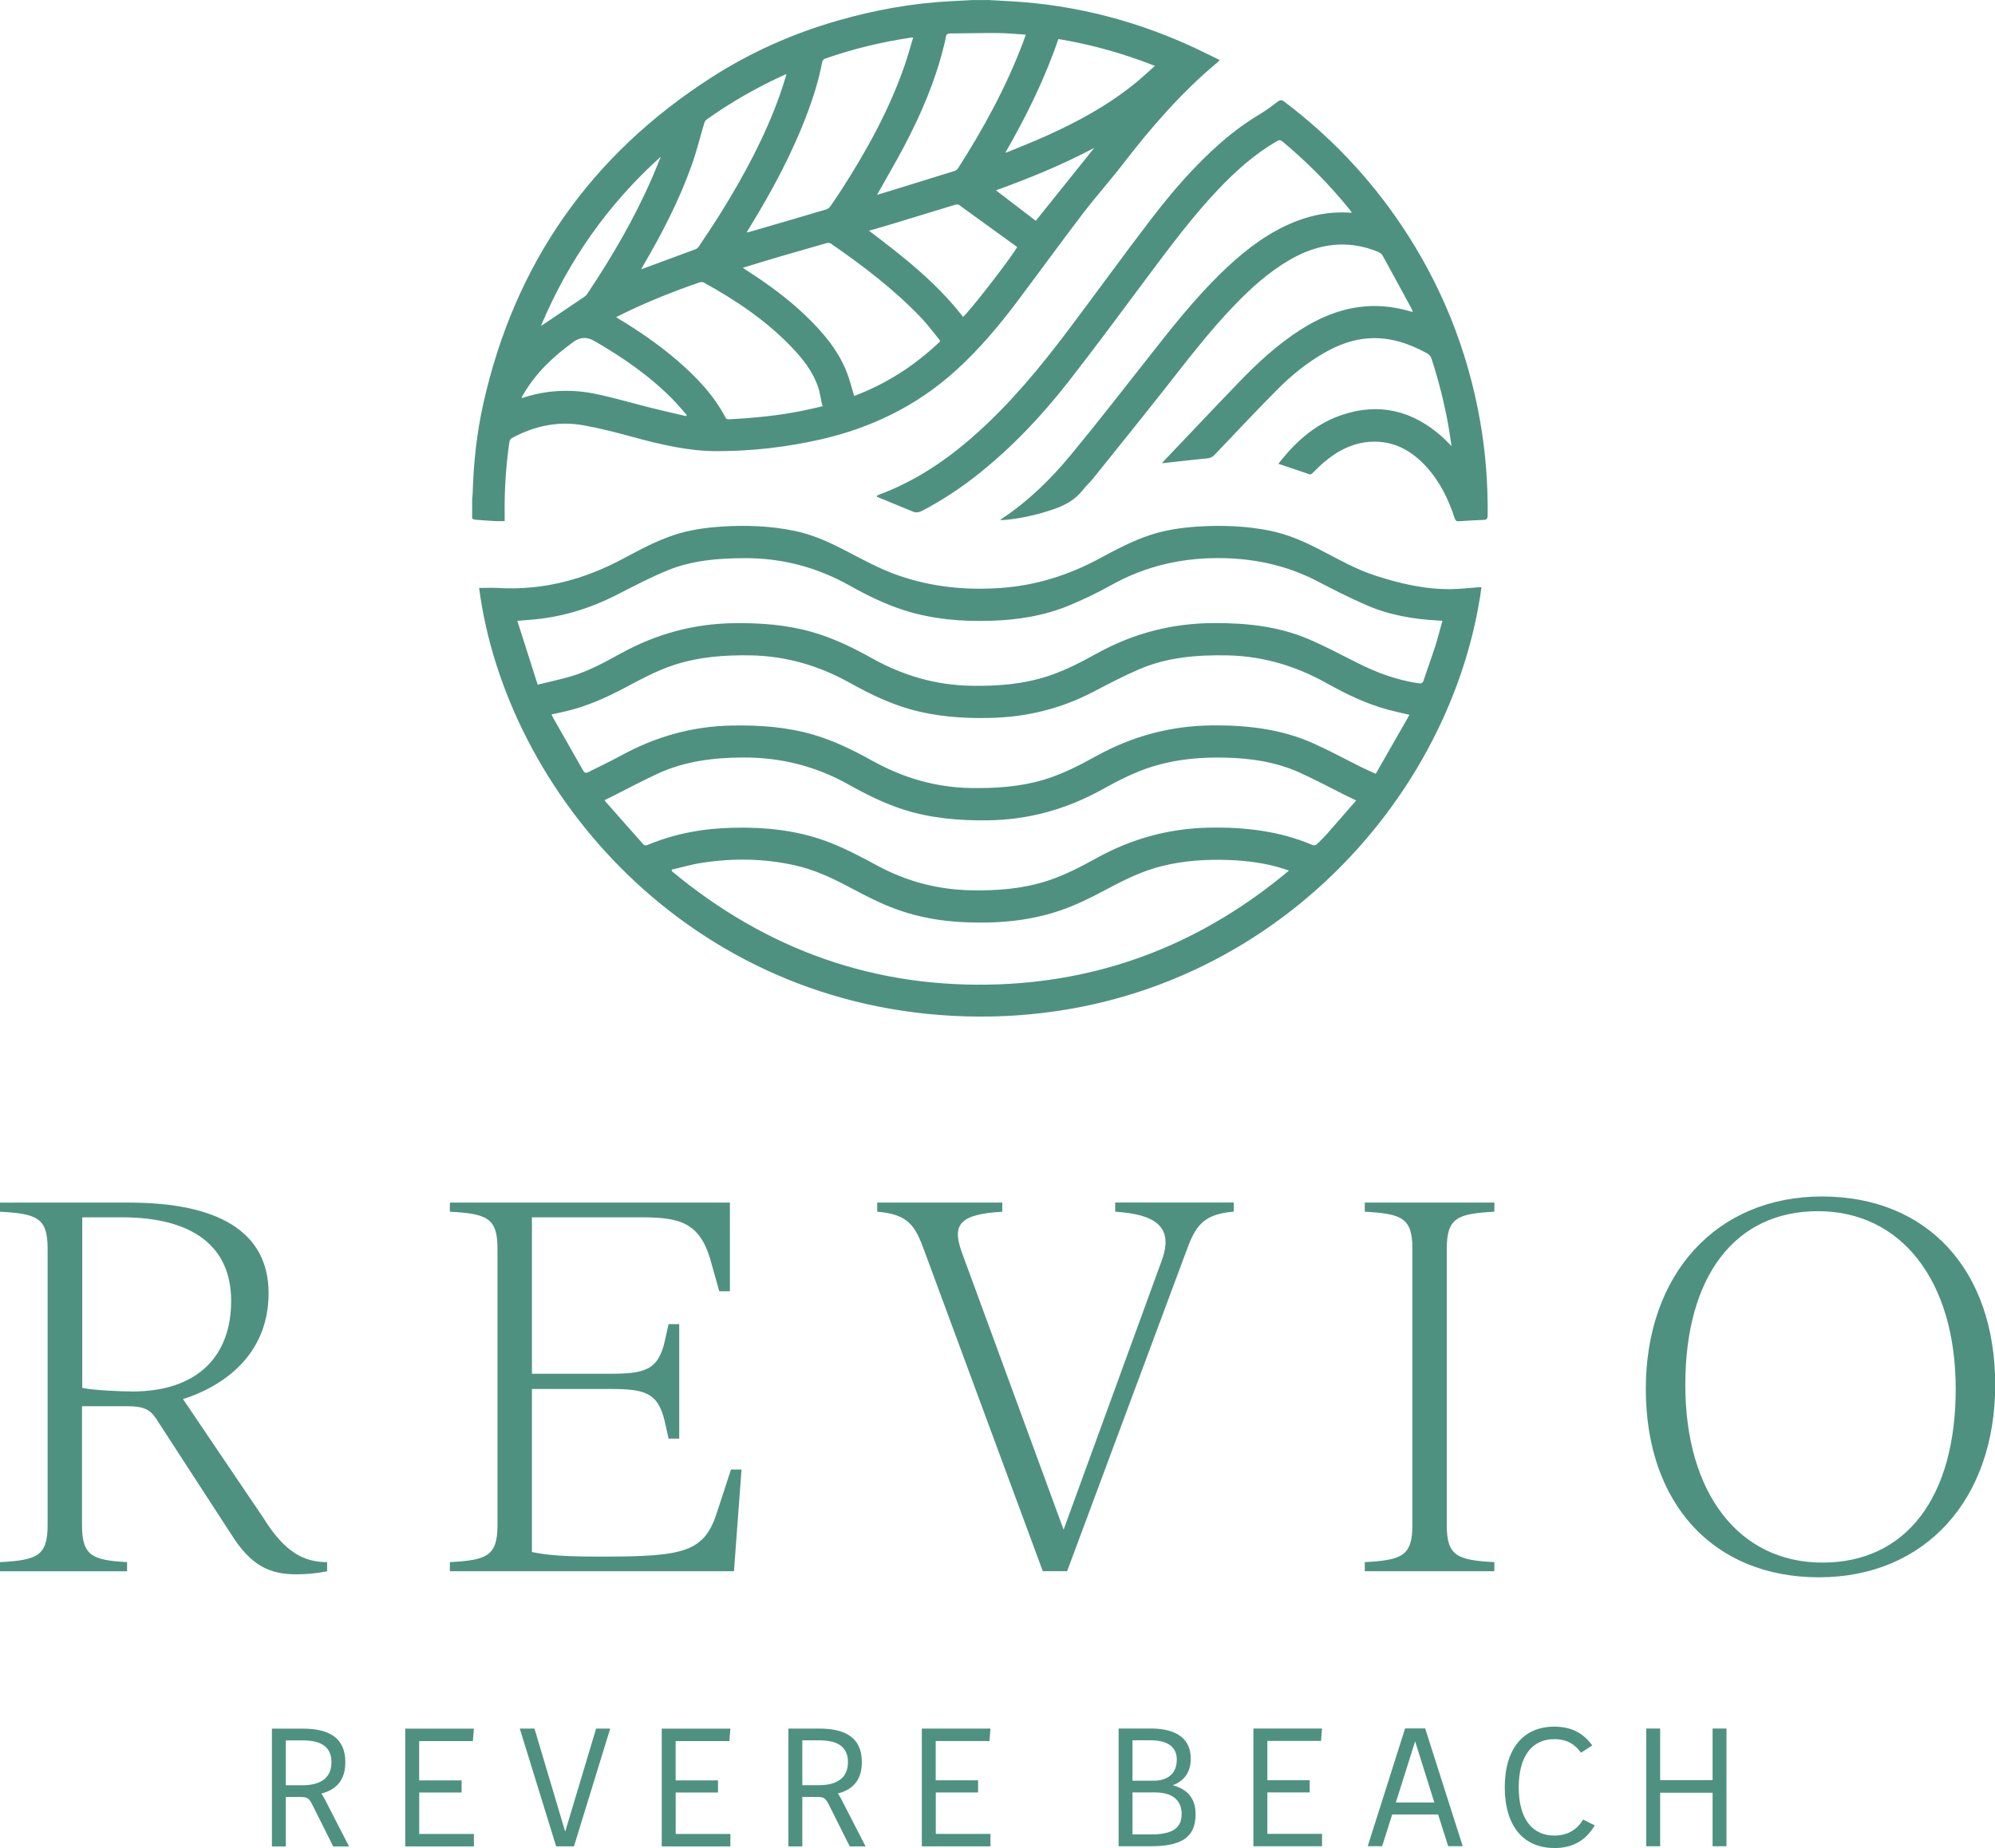
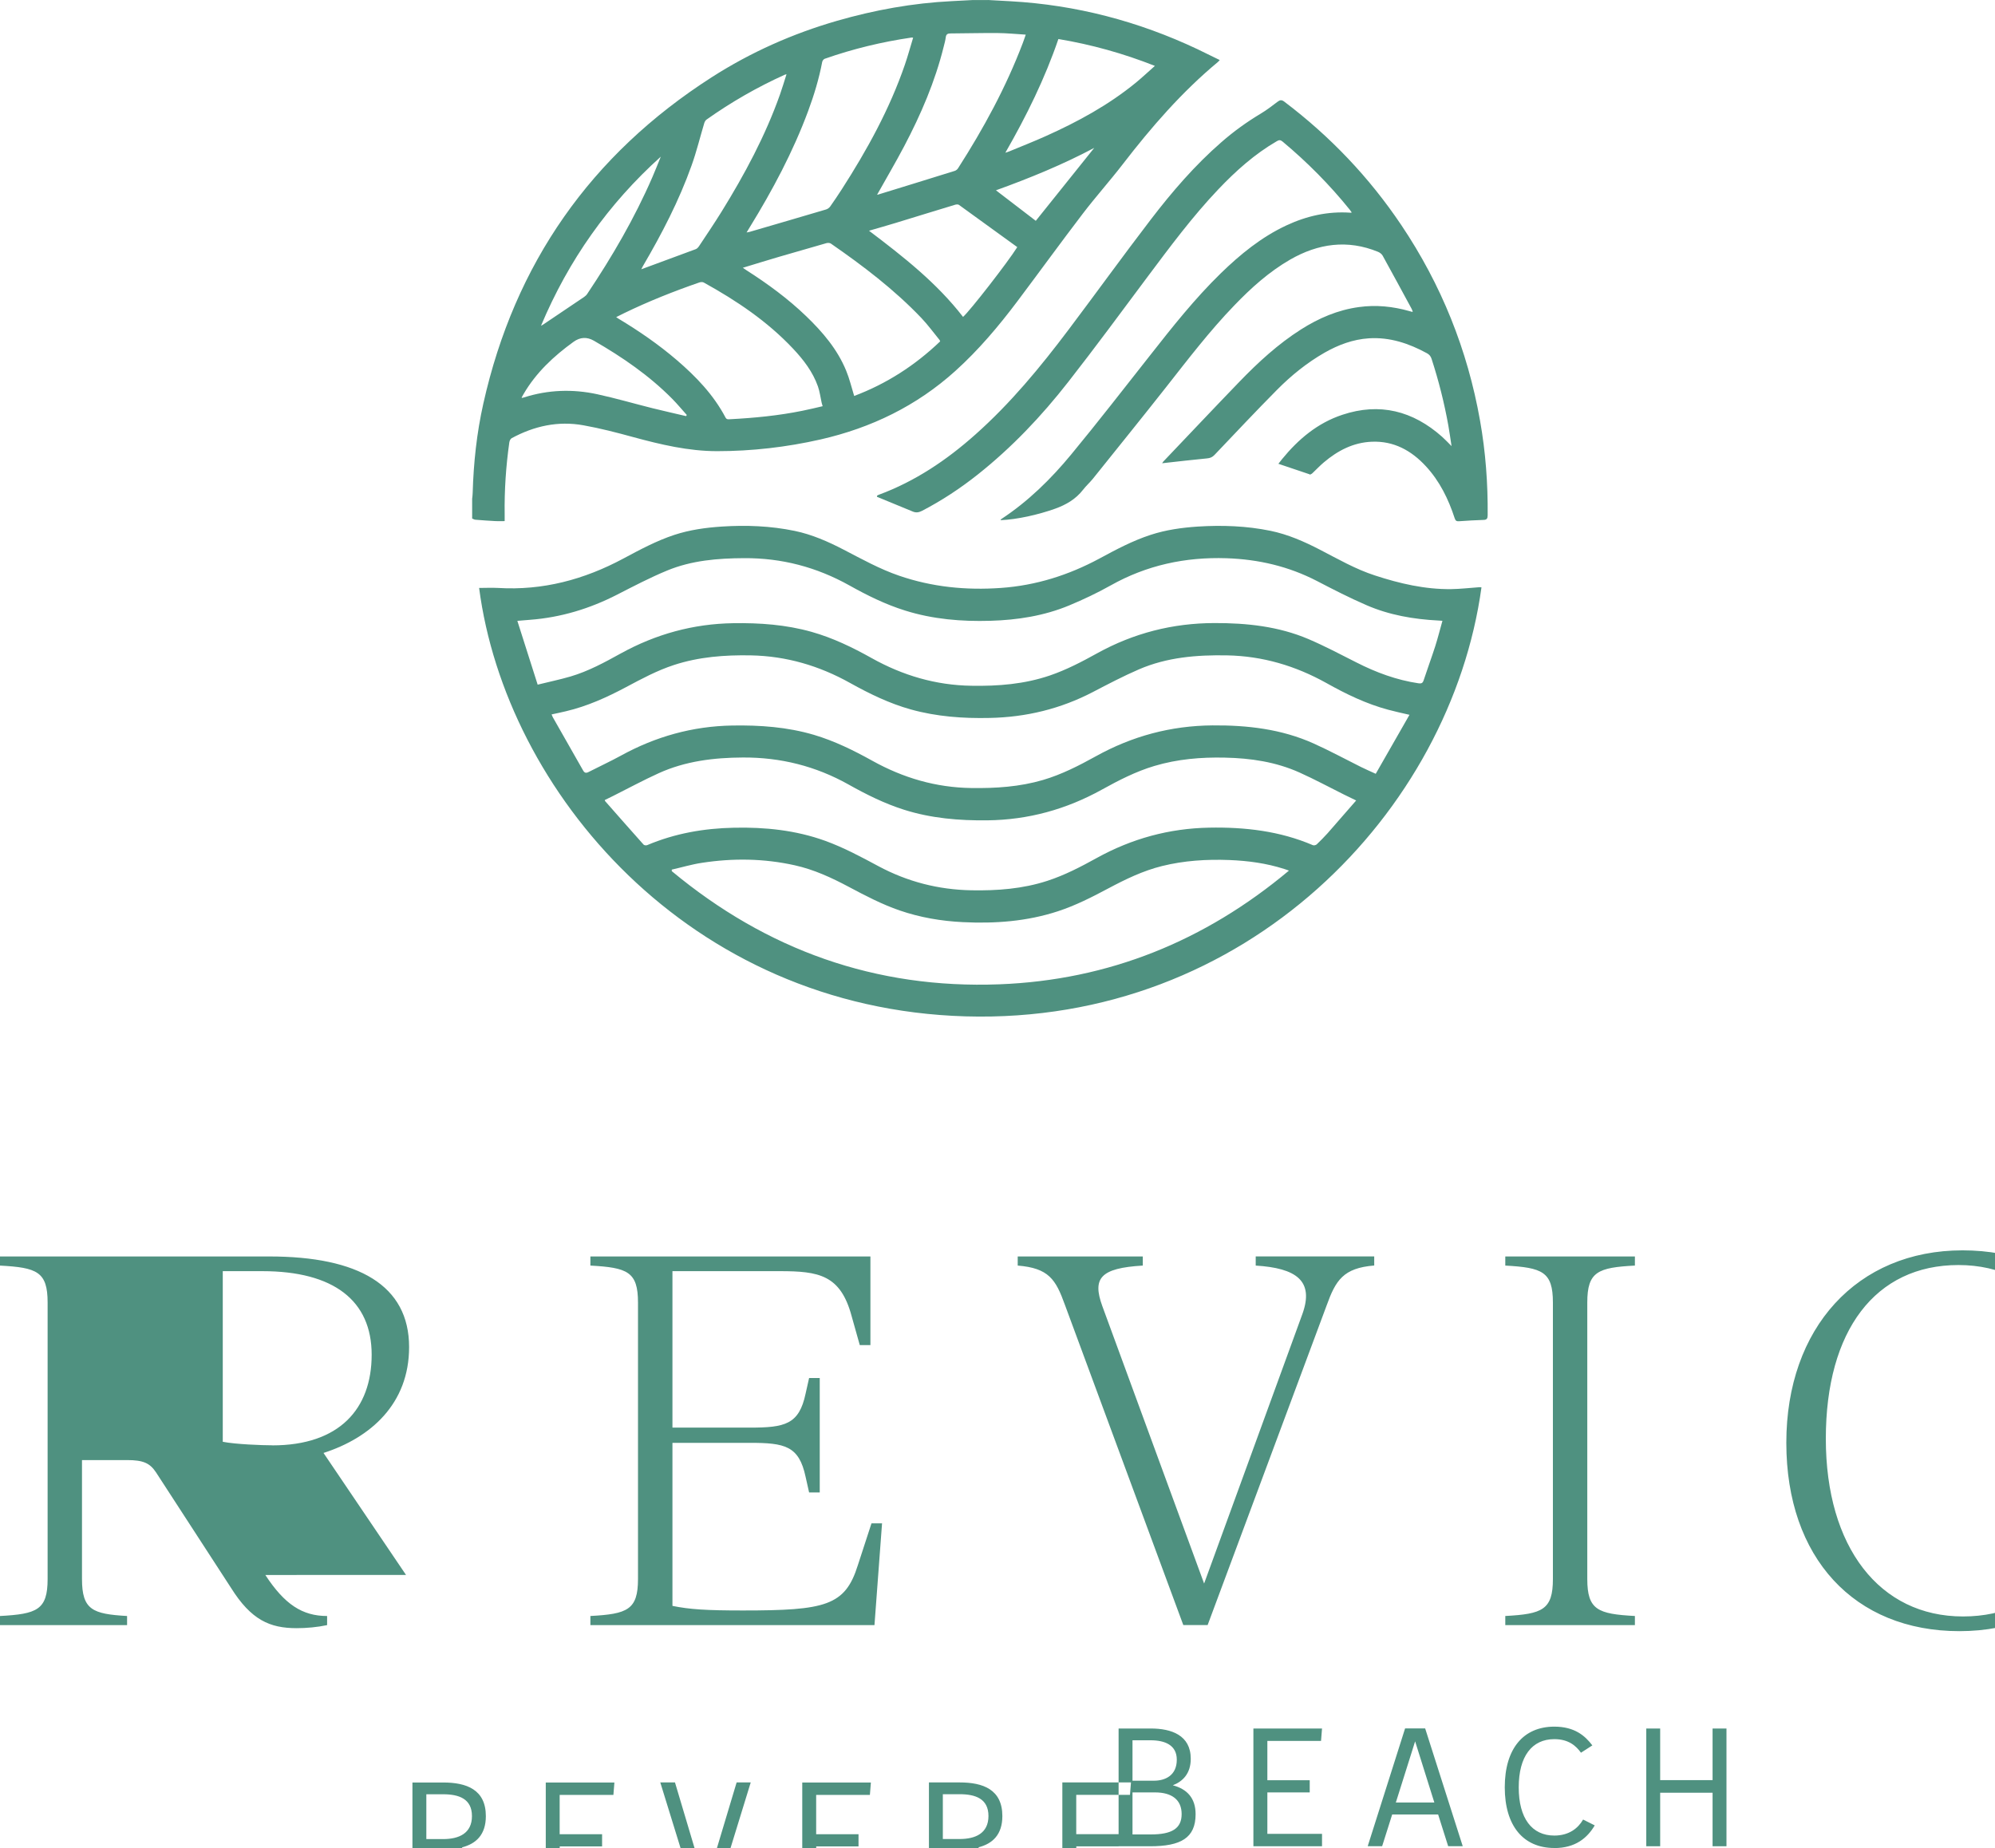
<svg xmlns="http://www.w3.org/2000/svg" id="Layer_1" viewBox="0 0 300 277.93">
  <defs>
    <style>.cls-1{fill:#4f9180;stroke-width:0px;}</style>
  </defs>
-   <path class="cls-1" d="m247.56,277.66v-17.71h2.09v7.76h7.88v-7.76h2.09v17.71h-2.09v-8.05h-7.88v8.05h-2.09Zm-13.83.27c3.16,0,4.96-1.51,6.08-3.41l-1.75-.88c-.75,1.31-2.12,2.41-4.33,2.41-3.36,0-5.35-2.58-5.35-7.25s1.99-7.25,5.35-7.25c2.14,0,3.26,1,4.01,2.04l1.71-1.1c-1.12-1.48-2.7-2.82-5.72-2.82-4.65,0-7.45,3.31-7.45,9.12s2.8,9.13,7.45,9.13m-23.83-6.84h5.79l-2.89-9.2-2.9,9.2Zm-4.23,6.57l5.62-17.71h3.02l5.65,17.71h-2.19l-1.51-4.77h-6.91l-1.51,4.77h-2.17Zm-8.72-8.1v-1.82h-6.37v-5.91h8.07l.15-1.87h-10.32v17.71h10.32v-1.87h-8.22v-6.23h6.37Zm-26.65,0v6.33h2.77c3.16,0,4.62-.9,4.62-3.06s-1.48-3.26-4.01-3.26h-3.38Zm0-7.83v6.08h3.23c1.68,0,3.43-.78,3.43-3.16,0-2.21-1.8-2.92-3.94-2.92h-2.72Zm-2.09,15.94v-17.71h4.84c3.09,0,6.01,1,6.01,4.55,0,2.22-1.19,3.41-2.7,3.99,2.14.56,3.43,1.92,3.43,4.35,0,3.58-2.24,4.82-6.84,4.82h-4.74Zm-21.13-8.1v-1.82h-6.37v-5.91h8.08l.15-1.87h-10.32v17.71h10.32v-1.87h-8.22v-6.23h6.37Zm-26.43-7.83v6.74h2.53c2.36,0,4.33-.85,4.33-3.46s-1.97-3.28-4.33-3.28h-2.53Zm-2.09,15.94v-17.71h4.62c3.5,0,6.42,1.05,6.42,5.06,0,2.8-1.48,4.16-3.6,4.7.17.27.37.58.56.95l3.6,7.01h-2.38l-3.07-6.13c-.58-1.17-.8-1.31-1.92-1.31h-2.14v7.44h-2.09Zm-10.59-8.1v-1.82h-6.37v-5.91h8.08l.15-1.87h-10.32v17.71h10.32v-1.87h-8.22v-6.23h6.37Zm-24.34,8.1l-5.47-17.71h2.21l4.62,15.5,4.65-15.5h2.12l-5.45,17.71h-2.68Zm-14.22-8.1v-1.82h-6.38v-5.91h8.08l.15-1.87h-10.32v17.71h10.32v-1.87h-8.22v-6.23h6.38Zm-26.43-7.83v6.74h2.53c2.36,0,4.33-.85,4.33-3.46s-1.97-3.28-4.33-3.28h-2.53Zm-2.09,15.94v-17.71h4.62c3.5,0,6.42,1.05,6.42,5.06,0,2.8-1.48,4.16-3.6,4.7.17.27.37.58.56.95l3.6,7.01h-2.38l-3.07-6.13c-.58-1.17-.8-1.31-1.92-1.31h-2.14v7.44h-2.09Zm233.17-42.68c-12.56,0-20.63-10.43-20.63-26.73s7.46-26.12,19.95-26.12,20.71,10.43,20.71,26.73-7.46,26.12-20.03,26.12m-.53,2.21c15.92,0,26.5-11.65,26.5-28.94s-10.2-28.33-26.04-28.33-26.5,11.65-26.5,28.94,10.21,28.33,26.04,28.33m-68.3-2.28c5.56-.3,7.16-.92,7.16-5.56v-41.58c0-4.65-1.6-5.25-7.16-5.56v-1.37h19.49v1.37c-5.56.3-7.16.91-7.16,5.56v41.58c0,4.65,1.6,5.26,7.16,5.56v1.37h-19.49v-1.37Zm-37.53-54.07v1.37c6.09.38,8.83,2.28,7.01,7.31l-14.77,40.51-15.31-41.73c-1.52-4.19-.3-5.71,6.09-6.09v-1.37h-18.81v1.37c4.65.38,5.71,2.06,7.08,5.86l17.82,48.2h3.66l17.89-48.05c1.37-3.81,2.51-5.64,7.16-6.02v-1.37h-17.82Zm-56.19,40.13l-1.14,15.31h-42.72v-1.37c5.56-.3,7.16-.92,7.16-5.56v-41.58c0-4.65-1.6-5.25-7.16-5.56v-1.37h42.11v13.33h-1.6l-1.22-4.34c-1.67-6.24-4.95-6.78-10.81-6.78h-16.14v23.53h11.65c5.25,0,7.39-.46,8.37-5.1l.53-2.36h1.6v17.21h-1.6l-.53-2.36c-.99-4.65-3.12-5.1-8.37-5.1h-11.65v24.52c2.59.53,5.1.69,10.58.69,12.41,0,15.38-.69,17.29-6.78l2.06-6.32h1.6Zm-91.68-11.73c-1.52,0-5.56-.15-7.46-.53v-25.66h5.94c10.74,0,16.45,4.42,16.45,12.57s-4.87,13.63-14.93,13.63m20.1,19.49l-12.41-18.35c7.08-2.28,12.87-7.39,12.87-15.92,0-9.29-7.62-13.63-21.02-13.63H0v1.37c5.56.3,7.16.91,7.16,5.56v41.58c0,4.65-1.6,5.26-7.16,5.56v1.37h19.11v-1.37c-5.18-.3-6.78-.92-6.78-5.56v-17.89h6.78c2.44,0,3.42.46,4.34,1.83l11.27,17.36c3.05,4.87,5.86,6.09,9.9,6.09,1.45,0,3.12-.15,4.57-.46v-1.37c-3.73,0-6.4-1.75-9.29-6.17M196.92,71.36c.11.04.32-.09.43-.19.58-.54,1.12-1.13,1.73-1.64,2.09-1.77,4.43-2.99,7.22-3.1,3.31-.13,5.94,1.33,8.12,3.69,2.08,2.25,3.39,4.94,4.33,7.82.12.37.27.47.62.45,1.23-.08,2.47-.17,3.7-.2.54,0,.63-.24.64-.7.04-4.78-.31-9.54-1.15-14.25-1.88-10.63-5.82-20.44-11.85-29.41-4.82-7.17-10.69-13.33-17.58-18.54-.38-.29-.63-.28-1,0-.83.63-1.66,1.27-2.55,1.8-2.1,1.26-4.07,2.68-5.91,4.29-3.99,3.47-7.43,7.47-10.63,11.65-4.19,5.47-8.22,11.06-12.37,16.57-4.24,5.63-8.71,11.05-14,15.75-4.32,3.85-9.06,7.04-14.53,9.06-.09.03-.16.08-.24.12-.01.06-.02.12-.03.18,1.81.74,3.61,1.48,5.41,2.23.49.2.9.12,1.36-.11,2.99-1.55,5.79-3.4,8.42-5.49,5.11-4.06,9.57-8.77,13.57-13.89,4.08-5.22,8.01-10.56,11.97-15.87,3.37-4.5,6.72-9.02,10.6-13.1,2.64-2.78,5.48-5.32,8.81-7.25.34-.2.55-.2.87.07,3.7,3.09,7.08,6.5,10.11,10.26.09.12.18.25.28.4-.1.02-.15.04-.19.03-3.4-.24-6.6.49-9.66,1.92-3.75,1.76-6.9,4.33-9.84,7.19-3.91,3.81-7.29,8.08-10.65,12.36-3.93,4.98-7.81,10-11.85,14.89-3.05,3.7-6.48,7.06-10.52,9.72-.04.03-.07.09-.11.16,2.5-.1,5.67-.82,8.2-1.72,1.67-.6,3.12-1.44,4.22-2.86.44-.57.99-1.06,1.45-1.62,3.67-4.58,7.36-9.14,10.99-13.75,3.32-4.22,6.58-8.5,10.32-12.37,2.52-2.62,5.21-5.04,8.38-6.87,4.22-2.42,8.61-3.05,13.21-1.17.27.11.56.33.7.58,1.47,2.66,2.91,5.33,4.36,8,.07.13.11.28.17.43-.08,0-.11.02-.14.01-.12-.03-.24-.07-.36-.1-2.49-.71-5.02-.97-7.6-.61-3.18.43-6.04,1.67-8.72,3.37-3.44,2.19-6.42,4.93-9.23,7.84-3.85,3.99-7.66,8.03-11.49,12.05-.05.06-.08.13-.15.23.18-.02.3-.03.42-.05,2.1-.23,4.21-.48,6.31-.68.47-.04.81-.17,1.14-.52,3.12-3.28,6.22-6.58,9.4-9.79,2.14-2.16,4.51-4.08,7.17-5.6,2.06-1.17,4.24-1.99,6.64-2.15,3.16-.2,6.02.76,8.75,2.25.35.19.55.44.68.82,1.07,3.29,1.92,6.65,2.53,10.06.17.97.31,1.96.48,3.08-.55-.55-.97-1-1.43-1.41-4.38-3.89-9.37-5.17-14.99-3.3-3.72,1.23-6.61,3.66-9.06,6.66-.2.24-.39.49-.56.71,1.59.54,3.14,1.07,4.69,1.58m-95.91,59.45c0,.08,0,.15,0,.23,14.27,11.86,30.66,17.73,49.26,17.02,16.43-.63,30.89-6.5,43.55-17.1-.32-.11-.51-.19-.72-.25-2.68-.86-5.44-1.23-8.24-1.34-3.42-.13-6.82.08-10.15.91-2.85.71-5.47,1.98-8.04,3.35-2.46,1.31-4.94,2.58-7.61,3.45-4.65,1.52-9.44,1.87-14.29,1.63-3.24-.16-6.42-.7-9.5-1.76-2.67-.92-5.15-2.22-7.63-3.54-2.59-1.38-5.25-2.61-8.14-3.25-4.63-1.03-9.29-1.09-13.96-.37-1.53.23-3.02.68-4.53,1.02m102.91-10.4c-.71-.34-1.28-.62-1.85-.9-2.21-1.1-4.39-2.28-6.64-3.29-3.57-1.61-7.37-2.17-11.25-2.25-3.59-.08-7.13.22-10.59,1.25-2.79.83-5.37,2.16-7.9,3.56-5.36,2.97-11.07,4.55-17.21,4.62-4.26.05-8.47-.3-12.56-1.6-2.93-.93-5.66-2.29-8.33-3.79-4.94-2.77-10.23-4.09-15.88-4.06-4.37.02-8.65.54-12.66,2.36-2.31,1.05-4.55,2.26-6.82,3.4-.43.22-.87.43-1.3.64.03.08.03.12.05.15,1.93,2.19,3.85,4.38,5.79,6.55.1.11.39.14.54.08,4.18-1.77,8.55-2.53,13.06-2.62,4.68-.1,9.28.37,13.71,1.97,2.78,1.01,5.38,2.4,7.98,3.8,4.38,2.35,9.04,3.55,14.01,3.64,3.88.07,7.69-.21,11.41-1.42,2.62-.85,5.05-2.12,7.44-3.44,5.27-2.91,10.88-4.45,16.91-4.56,5.37-.1,10.61.5,15.6,2.64.15.06.44-.01.57-.13.56-.54,1.11-1.09,1.63-1.67,1.42-1.61,2.83-3.25,4.3-4.93m8.02-12.88c-1.2-.28-2.2-.49-3.19-.76-3.3-.88-6.35-2.36-9.31-4.02-4.65-2.59-9.59-4.06-14.94-4.16-4.55-.08-9.02.28-13.24,2.1-2.36,1.02-4.65,2.22-6.93,3.41-4.87,2.54-10.05,3.79-15.53,3.9-4.01.09-7.98-.2-11.86-1.28-3.22-.9-6.2-2.35-9.11-3.97-4.65-2.6-9.6-4.06-14.95-4.16-3.93-.07-7.8.22-11.56,1.45-2.53.83-4.86,2.08-7.2,3.33-2.88,1.53-5.83,2.87-9.02,3.62-.71.17-1.43.32-2.17.48.08.18.12.32.19.44,1.51,2.65,3.03,5.3,4.53,7.96.22.39.43.47.84.26,1.62-.83,3.27-1.59,4.86-2.46,5.22-2.87,10.78-4.43,16.75-4.53,4.16-.07,8.26.22,12.27,1.4,3.1.92,5.98,2.34,8.79,3.9,4.64,2.58,9.57,4.03,14.91,4.1,3.64.05,7.24-.18,10.75-1.21,2.82-.83,5.41-2.16,7.96-3.57,5.46-3.03,11.27-4.59,17.53-4.64,5.25-.04,10.38.55,15.21,2.72,2.41,1.08,4.74,2.35,7.11,3.53.69.34,1.4.65,2.23,1.03,1.7-2.97,3.37-5.89,5.08-8.88m-131.13-4.52c1.77-.44,3.38-.77,4.95-1.23,2.69-.79,5.15-2.13,7.59-3.48,5.27-2.9,10.88-4.45,16.91-4.54,3.98-.06,7.91.22,11.75,1.3,3.2.9,6.17,2.34,9.05,3.95,4.67,2.61,9.63,4.08,15,4.16,4.02.07,7.97-.24,11.81-1.55,2.48-.85,4.8-2.06,7.09-3.33,5.5-3.04,11.37-4.54,17.65-4.55,4.85-.01,9.61.49,14.11,2.4,2.46,1.05,4.84,2.31,7.23,3.52,2.96,1.51,6.04,2.65,9.34,3.14.43.06.63-.02.77-.44.56-1.71,1.19-3.4,1.74-5.11.4-1.25.72-2.54,1.09-3.85-.26-.02-.43-.03-.6-.04-3.73-.19-7.39-.82-10.82-2.31-2.52-1.09-4.98-2.35-7.42-3.62-4.28-2.22-8.83-3.28-13.64-3.44-6.18-.2-11.98,1.04-17.41,4.09-2.01,1.13-4.11,2.12-6.24,3.01-3.78,1.57-7.77,2.19-11.84,2.31-4.35.13-8.65-.23-12.83-1.54-2.95-.92-5.7-2.28-8.38-3.78-4.94-2.76-10.2-4.14-15.86-4.1-3.95.02-7.86.34-11.54,1.86-2.57,1.06-5.05,2.36-7.53,3.63-4.12,2.11-8.46,3.43-13.08,3.78-.59.04-1.18.09-1.92.16,1.02,3.2,2.01,6.32,3.05,9.58m141.93-14.61c-4.62,33.6-35.28,65.74-77.58,64.51-41.67-1.21-69.16-33.88-73.15-64.43.94,0,1.89-.05,2.84,0,6.73.41,12.96-1.26,18.85-4.42,2.49-1.33,4.97-2.67,7.67-3.56,2.32-.76,4.71-1.09,7.12-1.25,3.68-.24,7.35-.1,10.97.65,2.61.54,5.03,1.61,7.38,2.83,2.72,1.41,5.41,2.91,8.33,3.91,4.97,1.71,10.08,2.21,15.3,1.84,5.28-.37,10.2-1.93,14.84-4.43,2.48-1.34,4.97-2.67,7.67-3.55,2.32-.76,4.71-1.09,7.12-1.25,3.66-.23,7.31-.1,10.92.64,2.61.54,5.03,1.6,7.39,2.82,2.73,1.41,5.39,2.95,8.33,3.9,3.7,1.21,7.48,2.09,11.41,2.05,1.43-.02,2.85-.19,4.28-.29.1,0,.2.01.3.02m-58.22-66.09c-4.7,2.5-9.68,4.54-14.78,6.38,2.05,1.57,4.04,3.1,5.99,4.59,2.94-3.67,5.88-7.33,8.79-10.97m-83.19,26.75c.17-.1.23-.12.29-.16,2.06-1.39,4.13-2.77,6.19-4.17.19-.13.36-.29.48-.48,3.74-5.59,7.11-11.37,9.79-17.55.44-1.01.84-2.04,1.26-3.07-7.89,7.11-13.86,15.55-18.01,25.42m-2.92,10.81c.06.03.08.05.09.05.1-.02.21-.05.3-.08,3.62-1.15,7.31-1.27,10.99-.47,2.77.6,5.5,1.4,8.26,2.09,1.69.42,3.39.8,5.09,1.2.03-.06.07-.12.11-.17-.73-.81-1.42-1.65-2.18-2.42-3.48-3.52-7.52-6.29-11.79-8.75q-1.57-.9-3.05.16c-2.99,2.16-5.65,4.64-7.53,7.87-.1.18-.2.35-.3.53M159.16,5.86c-2.04,5.97-4.8,11.57-7.98,17.11.29-.1.45-.14.61-.21,1.83-.76,3.67-1.48,5.47-2.29,4.82-2.16,9.43-4.67,13.54-8.03.96-.79,1.87-1.65,2.87-2.53-4.76-1.88-9.54-3.21-14.51-4.04m-6.19,31.29c-2.94-2.13-5.85-4.25-8.77-6.35-.14-.1-.43-.07-.63,0-2.99.9-5.97,1.83-8.96,2.74-1.28.39-2.56.75-3.93,1.15,5.17,3.91,10.19,7.85,14.14,12.96,1.05-.92,6.72-8.21,8.15-10.49m-34.7-26c-.15.03-.2.04-.24.06-4.15,1.87-8.08,4.13-11.79,6.76-.15.11-.27.32-.33.51-.64,2.13-1.16,4.29-1.91,6.38-1.89,5.31-4.48,10.29-7.32,15.14-.09.15-.17.31-.25.48,2.78-1.02,5.49-2.02,8.2-3.03.19-.07.37-.27.49-.45,1.14-1.72,2.3-3.43,3.39-5.19,3.47-5.61,6.58-11.4,8.79-17.64.34-.97.64-1.97.97-3.01m13.64,18.09s.05.02.08.01c3.86-1.19,7.72-2.37,11.58-3.58.2-.06.4-.23.51-.41,3.82-5.96,7.19-12.15,9.71-18.78.16-.41.29-.82.46-1.3-1.47-.09-2.86-.23-4.25-.24-2.37-.02-4.73.05-7.1.06-.42,0-.63.15-.68.59-.06.47-.19.93-.31,1.4-1.3,5.26-3.43,10.2-5.94,14.97-1.29,2.45-2.7,4.84-4.06,7.27m5.4-23.59c-.18-.02-.21-.03-.25-.02-4.45.65-8.8,1.7-13.04,3.19-.17.06-.35.3-.38.48-.48,2.52-1.22,4.97-2.11,7.37-2.28,6.15-5.35,11.9-8.78,17.48-.14.23-.28.46-.48.79.23-.04.34-.06.43-.08,3.84-1.12,7.69-2.24,11.53-3.38.23-.07.47-.25.61-.44.59-.83,1.16-1.69,1.72-2.55,3.82-5.94,7.22-12.1,9.52-18.8.45-1.31.81-2.65,1.23-4.02m-25.62,34.57c.23.15.38.26.54.37,3.21,2.05,6.27,4.29,9.02,6.94,2.47,2.38,4.68,4.97,6,8.19.5,1.21.8,2.5,1.2,3.79,4.84-1.82,9.15-4.59,12.93-8.21-.04-.1-.06-.17-.1-.22-.91-1.11-1.75-2.27-2.73-3.3-4.08-4.28-8.77-7.84-13.61-11.19-.16-.11-.47-.12-.67-.06-2.36.67-4.71,1.35-7.07,2.04-1.81.53-3.61,1.09-5.49,1.66m-19.06,7.42c.17.11.26.18.36.24,3.08,1.85,6.03,3.88,8.76,6.22,2.9,2.49,5.53,5.22,7.33,8.64.17.32.41.27.67.26,3.65-.19,7.29-.54,10.88-1.27,1.06-.21,2.11-.47,3.06-.69-.07-.24-.13-.4-.16-.56-.18-.81-.28-1.64-.55-2.41-.77-2.19-2.16-4-3.73-5.67-3.88-4.13-8.52-7.24-13.44-9.96-.18-.1-.48-.08-.69,0-3.85,1.33-7.64,2.84-11.31,4.62-.38.18-.75.38-1.18.59M148.55,0c1.14.06,2.29.13,3.43.19,9.83.55,19.18,3,28.08,7.2,1.11.53,2.22,1.08,3.36,1.64-.12.13-.18.21-.26.28-5.43,4.51-10.02,9.8-14.31,15.37-1.95,2.53-4.09,4.92-6.03,7.46-3.32,4.35-6.54,8.79-9.83,13.17-2.82,3.75-5.83,7.32-9.33,10.48-5.83,5.26-12.65,8.56-20.27,10.3-5.12,1.16-10.31,1.76-15.55,1.76-4.31,0-8.47-.99-12.6-2.11-2.48-.68-4.98-1.33-7.51-1.78-3.81-.69-7.41.11-10.79,1.94-.18.1-.32.4-.35.63-.51,3.59-.75,7.21-.7,10.83,0,.32,0,.63,0,1.01-.47,0-.9.02-1.34,0-1.02-.06-2.05-.12-3.07-.21-.16-.01-.32-.12-.48-.18v-2.97c.03-.3.08-.59.08-.89.13-4.52.61-9,1.6-13.42,4.71-21.07,16.18-37.43,34.34-49.08,5.85-3.75,12.16-6.56,18.85-8.49,5.65-1.63,11.4-2.67,17.28-2.96,1.02-.05,2.04-.11,3.06-.16h2.33Z" />
+   <path class="cls-1" d="m247.56,277.66v-17.71h2.09v7.76h7.88v-7.76h2.09v17.71h-2.09v-8.05h-7.88v8.05h-2.09Zm-13.83.27c3.16,0,4.96-1.51,6.08-3.41l-1.75-.88c-.75,1.31-2.12,2.41-4.33,2.41-3.36,0-5.35-2.58-5.35-7.25s1.99-7.25,5.35-7.25c2.14,0,3.26,1,4.01,2.04l1.71-1.1c-1.12-1.48-2.7-2.82-5.72-2.82-4.65,0-7.45,3.31-7.45,9.12s2.8,9.13,7.45,9.13m-23.83-6.84h5.79l-2.89-9.2-2.9,9.2Zm-4.23,6.57l5.62-17.71h3.02l5.65,17.71h-2.19l-1.51-4.77h-6.91l-1.51,4.77h-2.17Zm-8.72-8.1v-1.82h-6.37v-5.91h8.07l.15-1.87h-10.32v17.71h10.32v-1.87h-8.22v-6.23h6.37Zm-26.65,0v6.33h2.77c3.16,0,4.62-.9,4.62-3.06s-1.48-3.26-4.01-3.26h-3.38Zm0-7.83v6.08h3.23c1.68,0,3.43-.78,3.43-3.16,0-2.21-1.8-2.92-3.94-2.92h-2.72Zm-2.09,15.94v-17.71h4.84c3.09,0,6.01,1,6.01,4.55,0,2.22-1.19,3.41-2.7,3.99,2.14.56,3.43,1.92,3.43,4.35,0,3.58-2.24,4.82-6.84,4.82h-4.74Zv-1.82h-6.37v-5.91h8.08l.15-1.87h-10.32v17.71h10.32v-1.87h-8.22v-6.23h6.37Zm-26.43-7.83v6.74h2.53c2.36,0,4.33-.85,4.33-3.46s-1.97-3.28-4.33-3.28h-2.53Zm-2.09,15.94v-17.71h4.62c3.5,0,6.42,1.05,6.42,5.06,0,2.8-1.48,4.16-3.6,4.7.17.27.37.58.56.95l3.6,7.01h-2.38l-3.07-6.13c-.58-1.17-.8-1.31-1.92-1.31h-2.14v7.44h-2.09Zm-10.59-8.1v-1.82h-6.37v-5.91h8.08l.15-1.87h-10.32v17.71h10.32v-1.87h-8.22v-6.23h6.37Zm-24.34,8.1l-5.47-17.71h2.21l4.62,15.5,4.65-15.5h2.12l-5.45,17.71h-2.68Zm-14.22-8.1v-1.82h-6.38v-5.91h8.08l.15-1.87h-10.32v17.71h10.32v-1.87h-8.22v-6.23h6.38Zm-26.43-7.83v6.74h2.53c2.36,0,4.33-.85,4.33-3.46s-1.97-3.28-4.33-3.28h-2.53Zm-2.09,15.94v-17.71h4.62c3.5,0,6.42,1.05,6.42,5.06,0,2.8-1.48,4.16-3.6,4.7.17.27.37.58.56.95l3.6,7.01h-2.38l-3.07-6.13c-.58-1.17-.8-1.31-1.92-1.31h-2.14v7.44h-2.09Zm233.17-42.68c-12.56,0-20.63-10.43-20.63-26.73s7.46-26.12,19.95-26.12,20.71,10.43,20.71,26.73-7.46,26.12-20.03,26.12m-.53,2.21c15.92,0,26.5-11.65,26.5-28.94s-10.2-28.33-26.04-28.33-26.5,11.65-26.5,28.94,10.21,28.33,26.04,28.33m-68.3-2.28c5.56-.3,7.16-.92,7.16-5.56v-41.58c0-4.65-1.6-5.25-7.16-5.56v-1.37h19.49v1.37c-5.56.3-7.16.91-7.16,5.56v41.58c0,4.65,1.6,5.26,7.16,5.56v1.37h-19.49v-1.37Zm-37.53-54.07v1.37c6.09.38,8.83,2.28,7.01,7.31l-14.77,40.51-15.31-41.73c-1.52-4.19-.3-5.71,6.09-6.09v-1.37h-18.81v1.37c4.65.38,5.71,2.06,7.08,5.86l17.82,48.2h3.66l17.89-48.05c1.37-3.81,2.51-5.64,7.16-6.02v-1.37h-17.82Zm-56.19,40.13l-1.14,15.31h-42.72v-1.37c5.56-.3,7.16-.92,7.16-5.56v-41.58c0-4.65-1.6-5.25-7.16-5.56v-1.37h42.11v13.33h-1.6l-1.22-4.34c-1.67-6.24-4.95-6.78-10.81-6.78h-16.14v23.53h11.65c5.25,0,7.39-.46,8.37-5.1l.53-2.36h1.6v17.21h-1.6l-.53-2.36c-.99-4.65-3.12-5.1-8.37-5.1h-11.65v24.52c2.59.53,5.1.69,10.58.69,12.41,0,15.38-.69,17.29-6.78l2.06-6.32h1.6Zm-91.68-11.73c-1.52,0-5.56-.15-7.46-.53v-25.66h5.94c10.74,0,16.45,4.42,16.45,12.57s-4.87,13.63-14.93,13.63m20.1,19.49l-12.41-18.35c7.08-2.28,12.87-7.39,12.87-15.92,0-9.29-7.62-13.63-21.02-13.63H0v1.37c5.56.3,7.16.91,7.16,5.56v41.58c0,4.65-1.6,5.26-7.16,5.56v1.37h19.11v-1.37c-5.18-.3-6.78-.92-6.78-5.56v-17.89h6.78c2.44,0,3.42.46,4.34,1.83l11.27,17.36c3.05,4.87,5.86,6.09,9.9,6.09,1.45,0,3.12-.15,4.57-.46v-1.37c-3.73,0-6.4-1.75-9.29-6.17M196.92,71.36c.11.04.32-.09.43-.19.58-.54,1.12-1.13,1.73-1.64,2.09-1.77,4.43-2.99,7.22-3.1,3.31-.13,5.94,1.33,8.12,3.69,2.08,2.25,3.39,4.94,4.33,7.82.12.37.27.47.62.45,1.23-.08,2.47-.17,3.7-.2.54,0,.63-.24.64-.7.04-4.78-.31-9.54-1.15-14.25-1.88-10.63-5.82-20.44-11.85-29.41-4.82-7.17-10.69-13.33-17.58-18.54-.38-.29-.63-.28-1,0-.83.63-1.66,1.27-2.55,1.8-2.1,1.26-4.07,2.68-5.91,4.29-3.99,3.47-7.43,7.47-10.63,11.65-4.19,5.47-8.22,11.06-12.37,16.57-4.24,5.63-8.71,11.05-14,15.75-4.32,3.85-9.06,7.04-14.53,9.06-.09.03-.16.08-.24.12-.01.06-.02.12-.03.18,1.81.74,3.61,1.48,5.41,2.23.49.2.9.12,1.36-.11,2.99-1.55,5.79-3.4,8.42-5.49,5.11-4.06,9.57-8.77,13.57-13.89,4.08-5.22,8.01-10.56,11.97-15.87,3.37-4.5,6.72-9.02,10.6-13.1,2.64-2.78,5.48-5.32,8.81-7.25.34-.2.55-.2.87.07,3.7,3.09,7.08,6.5,10.11,10.26.09.12.18.25.28.4-.1.02-.15.04-.19.03-3.4-.24-6.6.49-9.66,1.92-3.75,1.76-6.9,4.33-9.84,7.19-3.91,3.81-7.29,8.08-10.65,12.36-3.93,4.98-7.81,10-11.85,14.89-3.05,3.7-6.48,7.06-10.52,9.72-.04.03-.07.09-.11.16,2.5-.1,5.67-.82,8.2-1.72,1.67-.6,3.12-1.44,4.22-2.86.44-.57.99-1.06,1.45-1.62,3.67-4.58,7.36-9.14,10.99-13.75,3.32-4.22,6.58-8.5,10.32-12.37,2.52-2.62,5.21-5.04,8.38-6.87,4.22-2.42,8.61-3.05,13.21-1.17.27.11.56.33.7.58,1.47,2.66,2.91,5.33,4.36,8,.07.13.11.28.17.43-.08,0-.11.02-.14.01-.12-.03-.24-.07-.36-.1-2.49-.71-5.02-.97-7.6-.61-3.18.43-6.04,1.67-8.72,3.37-3.44,2.19-6.42,4.93-9.23,7.84-3.85,3.99-7.66,8.03-11.49,12.05-.05.06-.08.13-.15.23.18-.02.3-.03.42-.05,2.1-.23,4.21-.48,6.31-.68.47-.04.81-.17,1.14-.52,3.12-3.28,6.22-6.58,9.4-9.79,2.14-2.16,4.51-4.08,7.17-5.6,2.06-1.17,4.24-1.99,6.64-2.15,3.16-.2,6.02.76,8.75,2.25.35.19.55.44.68.82,1.07,3.29,1.92,6.65,2.53,10.06.17.97.31,1.96.48,3.08-.55-.55-.97-1-1.43-1.41-4.38-3.89-9.37-5.17-14.99-3.3-3.72,1.23-6.61,3.66-9.06,6.66-.2.24-.39.49-.56.71,1.59.54,3.14,1.07,4.69,1.58m-95.91,59.45c0,.08,0,.15,0,.23,14.27,11.86,30.66,17.73,49.26,17.02,16.43-.63,30.89-6.5,43.55-17.1-.32-.11-.51-.19-.72-.25-2.68-.86-5.44-1.23-8.24-1.34-3.42-.13-6.82.08-10.15.91-2.85.71-5.47,1.98-8.04,3.35-2.46,1.31-4.94,2.58-7.61,3.45-4.65,1.52-9.44,1.87-14.29,1.63-3.24-.16-6.42-.7-9.5-1.76-2.67-.92-5.15-2.22-7.63-3.54-2.59-1.38-5.25-2.61-8.14-3.25-4.63-1.03-9.29-1.09-13.96-.37-1.53.23-3.02.68-4.53,1.02m102.91-10.4c-.71-.34-1.28-.62-1.85-.9-2.21-1.1-4.39-2.28-6.64-3.29-3.57-1.61-7.37-2.17-11.25-2.25-3.59-.08-7.13.22-10.59,1.25-2.79.83-5.37,2.16-7.9,3.56-5.36,2.97-11.07,4.55-17.21,4.62-4.26.05-8.47-.3-12.56-1.6-2.93-.93-5.66-2.29-8.33-3.79-4.94-2.77-10.23-4.09-15.88-4.06-4.37.02-8.65.54-12.66,2.36-2.31,1.05-4.55,2.26-6.82,3.4-.43.22-.87.43-1.3.64.03.08.03.12.05.15,1.93,2.19,3.85,4.38,5.79,6.55.1.11.39.14.54.08,4.18-1.77,8.55-2.53,13.06-2.62,4.68-.1,9.28.37,13.71,1.97,2.78,1.01,5.38,2.4,7.98,3.8,4.38,2.35,9.04,3.55,14.01,3.64,3.88.07,7.69-.21,11.41-1.42,2.62-.85,5.05-2.12,7.44-3.44,5.27-2.91,10.88-4.45,16.91-4.56,5.37-.1,10.61.5,15.6,2.64.15.06.44-.01.57-.13.56-.54,1.11-1.09,1.63-1.67,1.42-1.61,2.83-3.25,4.3-4.93m8.02-12.88c-1.2-.28-2.2-.49-3.19-.76-3.3-.88-6.35-2.36-9.31-4.02-4.65-2.59-9.59-4.06-14.94-4.16-4.55-.08-9.02.28-13.24,2.1-2.36,1.02-4.65,2.22-6.93,3.41-4.87,2.54-10.05,3.79-15.53,3.9-4.01.09-7.98-.2-11.86-1.28-3.22-.9-6.2-2.35-9.11-3.97-4.65-2.6-9.6-4.06-14.95-4.16-3.93-.07-7.8.22-11.56,1.45-2.53.83-4.86,2.08-7.2,3.33-2.88,1.53-5.83,2.87-9.02,3.62-.71.17-1.43.32-2.17.48.08.18.12.32.19.44,1.51,2.65,3.03,5.3,4.53,7.96.22.39.43.47.84.26,1.62-.83,3.27-1.59,4.86-2.46,5.22-2.87,10.78-4.43,16.75-4.53,4.16-.07,8.26.22,12.27,1.4,3.1.92,5.98,2.34,8.79,3.9,4.64,2.58,9.57,4.03,14.91,4.1,3.64.05,7.24-.18,10.75-1.21,2.82-.83,5.41-2.16,7.96-3.57,5.46-3.03,11.27-4.59,17.53-4.64,5.25-.04,10.38.55,15.21,2.72,2.41,1.08,4.74,2.35,7.11,3.53.69.34,1.4.65,2.23,1.03,1.7-2.97,3.37-5.89,5.08-8.88m-131.13-4.52c1.77-.44,3.38-.77,4.95-1.23,2.69-.79,5.15-2.13,7.59-3.48,5.27-2.9,10.88-4.45,16.91-4.54,3.98-.06,7.91.22,11.75,1.3,3.2.9,6.17,2.34,9.05,3.95,4.67,2.61,9.63,4.08,15,4.16,4.02.07,7.97-.24,11.81-1.55,2.48-.85,4.8-2.06,7.09-3.33,5.5-3.04,11.37-4.54,17.65-4.55,4.85-.01,9.61.49,14.11,2.4,2.46,1.05,4.84,2.31,7.23,3.52,2.96,1.51,6.04,2.65,9.34,3.14.43.06.63-.02.77-.44.56-1.71,1.19-3.4,1.74-5.11.4-1.25.72-2.54,1.09-3.85-.26-.02-.43-.03-.6-.04-3.73-.19-7.39-.82-10.82-2.31-2.52-1.09-4.98-2.35-7.42-3.62-4.28-2.22-8.83-3.28-13.64-3.44-6.18-.2-11.98,1.04-17.41,4.09-2.01,1.13-4.11,2.12-6.24,3.01-3.78,1.57-7.77,2.19-11.84,2.31-4.35.13-8.65-.23-12.83-1.54-2.95-.92-5.7-2.28-8.38-3.78-4.94-2.76-10.2-4.14-15.86-4.1-3.95.02-7.86.34-11.54,1.86-2.57,1.06-5.05,2.36-7.53,3.63-4.12,2.11-8.46,3.43-13.08,3.78-.59.04-1.18.09-1.92.16,1.02,3.2,2.01,6.32,3.05,9.58m141.93-14.61c-4.62,33.6-35.28,65.74-77.58,64.51-41.67-1.21-69.16-33.88-73.15-64.43.94,0,1.89-.05,2.84,0,6.73.41,12.96-1.26,18.85-4.42,2.49-1.33,4.97-2.67,7.67-3.56,2.32-.76,4.71-1.09,7.12-1.25,3.68-.24,7.35-.1,10.97.65,2.61.54,5.03,1.61,7.38,2.83,2.72,1.41,5.41,2.91,8.33,3.91,4.97,1.71,10.08,2.21,15.3,1.84,5.28-.37,10.2-1.93,14.84-4.43,2.48-1.34,4.97-2.67,7.67-3.55,2.32-.76,4.71-1.09,7.12-1.25,3.66-.23,7.31-.1,10.92.64,2.61.54,5.03,1.6,7.39,2.82,2.73,1.41,5.39,2.95,8.33,3.9,3.7,1.21,7.48,2.09,11.41,2.05,1.43-.02,2.85-.19,4.28-.29.1,0,.2.01.3.02m-58.22-66.09c-4.7,2.5-9.68,4.54-14.78,6.38,2.05,1.57,4.04,3.1,5.99,4.59,2.94-3.67,5.88-7.33,8.79-10.97m-83.19,26.75c.17-.1.23-.12.29-.16,2.06-1.39,4.13-2.77,6.19-4.17.19-.13.36-.29.48-.48,3.74-5.59,7.11-11.37,9.79-17.55.44-1.01.84-2.04,1.26-3.07-7.89,7.11-13.86,15.55-18.01,25.42m-2.92,10.81c.06.03.08.05.09.05.1-.02.21-.05.3-.08,3.62-1.15,7.31-1.27,10.99-.47,2.77.6,5.5,1.4,8.26,2.09,1.69.42,3.39.8,5.09,1.2.03-.06.07-.12.11-.17-.73-.81-1.42-1.65-2.18-2.42-3.48-3.52-7.52-6.29-11.79-8.75q-1.57-.9-3.05.16c-2.99,2.16-5.65,4.64-7.53,7.87-.1.18-.2.35-.3.53M159.16,5.86c-2.04,5.97-4.8,11.57-7.98,17.11.29-.1.45-.14.61-.21,1.83-.76,3.67-1.48,5.47-2.29,4.82-2.16,9.43-4.67,13.54-8.03.96-.79,1.87-1.65,2.87-2.53-4.76-1.88-9.54-3.21-14.51-4.04m-6.19,31.29c-2.94-2.13-5.85-4.25-8.77-6.35-.14-.1-.43-.07-.63,0-2.99.9-5.97,1.83-8.96,2.74-1.28.39-2.56.75-3.93,1.15,5.17,3.91,10.19,7.85,14.14,12.96,1.05-.92,6.72-8.21,8.15-10.49m-34.7-26c-.15.03-.2.04-.24.06-4.15,1.87-8.08,4.13-11.79,6.76-.15.11-.27.32-.33.51-.64,2.13-1.16,4.29-1.91,6.38-1.89,5.31-4.48,10.29-7.32,15.14-.09.15-.17.31-.25.48,2.78-1.02,5.49-2.02,8.2-3.03.19-.07.37-.27.49-.45,1.14-1.72,2.3-3.43,3.39-5.19,3.47-5.61,6.58-11.4,8.79-17.64.34-.97.64-1.97.97-3.01m13.64,18.09s.05.02.08.01c3.86-1.19,7.72-2.37,11.58-3.58.2-.06.4-.23.51-.41,3.82-5.96,7.19-12.15,9.71-18.78.16-.41.29-.82.46-1.3-1.47-.09-2.86-.23-4.25-.24-2.37-.02-4.73.05-7.1.06-.42,0-.63.15-.68.59-.06.47-.19.93-.31,1.4-1.3,5.26-3.43,10.2-5.94,14.97-1.29,2.45-2.7,4.84-4.06,7.27m5.4-23.59c-.18-.02-.21-.03-.25-.02-4.45.65-8.8,1.7-13.04,3.19-.17.06-.35.3-.38.48-.48,2.52-1.22,4.97-2.11,7.37-2.28,6.15-5.35,11.9-8.78,17.48-.14.23-.28.46-.48.79.23-.04.34-.06.43-.08,3.84-1.12,7.69-2.24,11.53-3.38.23-.07.47-.25.61-.44.59-.83,1.16-1.69,1.72-2.55,3.82-5.94,7.22-12.1,9.52-18.8.45-1.31.81-2.65,1.23-4.02m-25.62,34.57c.23.15.38.26.54.37,3.21,2.05,6.27,4.29,9.02,6.94,2.47,2.38,4.68,4.97,6,8.19.5,1.21.8,2.5,1.2,3.79,4.84-1.82,9.15-4.59,12.93-8.21-.04-.1-.06-.17-.1-.22-.91-1.11-1.75-2.27-2.73-3.3-4.08-4.28-8.77-7.84-13.61-11.19-.16-.11-.47-.12-.67-.06-2.36.67-4.71,1.35-7.07,2.04-1.81.53-3.61,1.09-5.49,1.66m-19.06,7.42c.17.11.26.18.36.24,3.08,1.85,6.03,3.88,8.76,6.22,2.9,2.49,5.53,5.22,7.33,8.64.17.32.41.27.67.26,3.65-.19,7.29-.54,10.88-1.27,1.06-.21,2.11-.47,3.06-.69-.07-.24-.13-.4-.16-.56-.18-.81-.28-1.64-.55-2.41-.77-2.19-2.16-4-3.73-5.67-3.88-4.13-8.52-7.24-13.44-9.96-.18-.1-.48-.08-.69,0-3.85,1.33-7.64,2.84-11.31,4.62-.38.18-.75.38-1.18.59M148.55,0c1.14.06,2.29.13,3.43.19,9.83.55,19.18,3,28.08,7.2,1.11.53,2.22,1.08,3.36,1.64-.12.13-.18.21-.26.28-5.43,4.51-10.02,9.8-14.31,15.37-1.95,2.53-4.09,4.92-6.03,7.46-3.32,4.35-6.54,8.79-9.83,13.17-2.82,3.75-5.83,7.32-9.33,10.48-5.83,5.26-12.65,8.56-20.27,10.3-5.12,1.16-10.31,1.76-15.55,1.76-4.31,0-8.47-.99-12.6-2.11-2.48-.68-4.98-1.33-7.51-1.78-3.81-.69-7.41.11-10.79,1.94-.18.1-.32.4-.35.63-.51,3.59-.75,7.21-.7,10.83,0,.32,0,.63,0,1.01-.47,0-.9.02-1.34,0-1.02-.06-2.05-.12-3.07-.21-.16-.01-.32-.12-.48-.18v-2.97c.03-.3.08-.59.08-.89.13-4.52.61-9,1.6-13.42,4.71-21.07,16.18-37.43,34.34-49.08,5.85-3.75,12.16-6.56,18.85-8.49,5.65-1.63,11.4-2.67,17.28-2.96,1.02-.05,2.04-.11,3.06-.16h2.33Z" />
</svg>